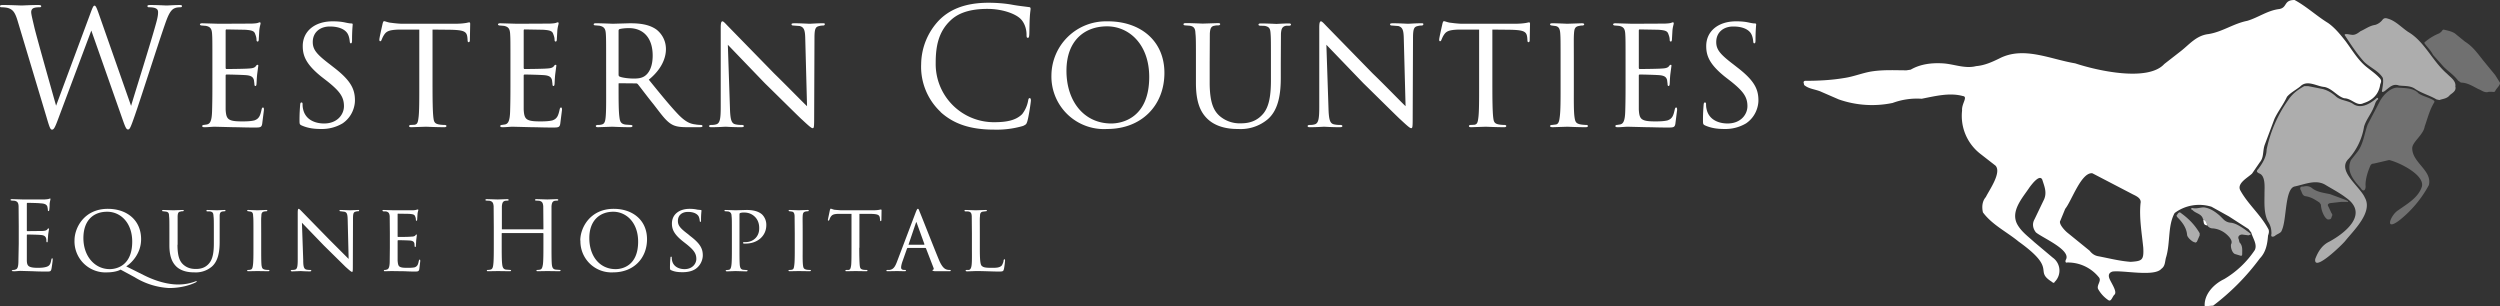
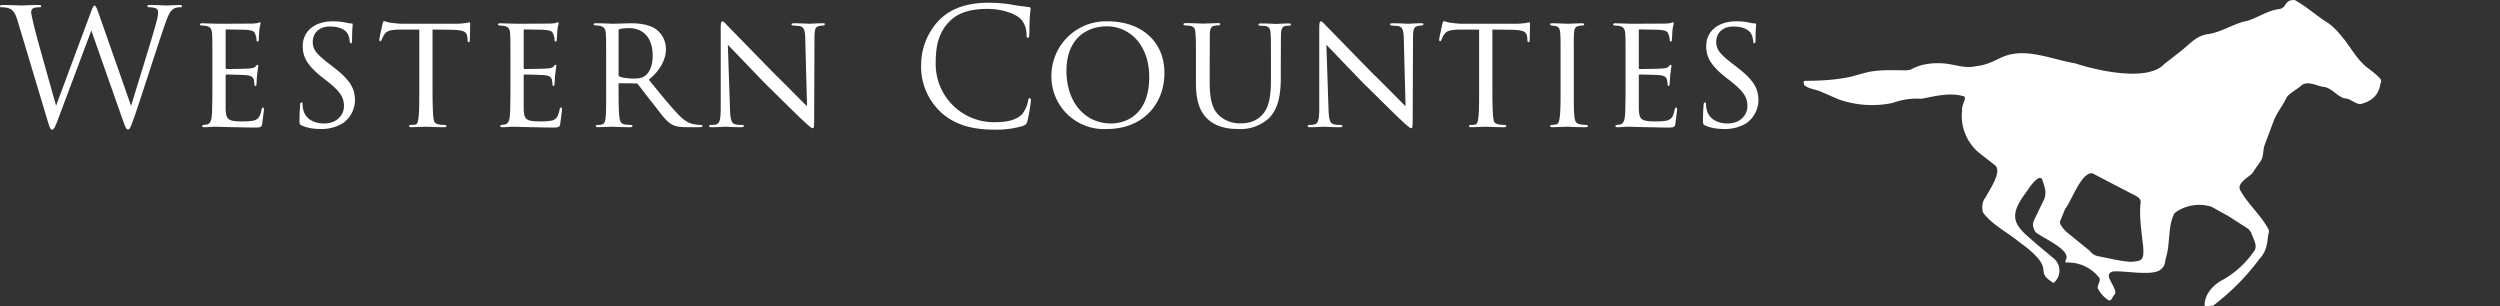
<svg xmlns="http://www.w3.org/2000/svg" viewBox="0 0 1546.7 189.5">
  <rect x="0" y="0" width="1546.7" height="189.5" fill="#333333" stroke="none" />
  <path fill="#fff" d="M10.9 12.9C9.3 7.6 8 6.1 5.4 5.1c-1.3-.5-3.8-.6-4.5-.6-.5 0-.9-.1-.9-.7 0-.5.6-.7 1.6-.7 5.2 0 10.7.3 11.8.3.9 0 5.3-.3 10.3-.3 1.4 0 1.8.3 1.8.7 0 .6-.5.7-1 .7-.8 0-2.7 0-3.9.6-.6.3-1.3 1-1.3 2.4s.9 4.8 1.9 9.2c1.5 6.4 11.9 43 13.5 48.7L56 8.1c1.5-4.1 1.9-4.6 2.5-4.6.7 0 1.3 1.3 2.5 4.7l20.1 57.3c2.9-9.8 12.1-38.8 15.6-51.6 1-3.7 1.1-5.1 1.1-6.4 0-1.8-1.1-3-5.7-3-.5 0-.9-.3-.9-.7 0-.5.5-.7 1.7-.7 5.1 0 9.3.3 10.2.3.7 0 5-.3 8.1-.3.9 0 1.4.2 1.4.6 0 .5-.3.8-.9.8-.4 0-2.3 0-3.4.5-3 1-4.6 5.3-6.5 10.8-4.4 12.7-14.5 44.5-18.4 55.7-2.6 7.4-3.1 8.6-4.2 8.6-1 0-1.6-1.3-3-5.2l-19.7-56-21 56c-1.6 4.2-2.3 5.3-3.3 5.3s-1.5-1.1-3.5-8L10.9 12.9Zm120.5 26c0-13 0-15.4-.2-18.1-.2-2.8-.9-4.2-3.8-4.8l-2.4-.2c-.7 0-1.3-.3-1.3-.6 0-.6.5-.8 1.5-.8l10.3.3 20.3-.1c2-.1 3.1-.2 3.9-.5.6-.2.7-.3 1.1-.3.2 0 .4.2.4.7 0 .6-.6 2-.8 4.5l-.3 5.2c0 .9-.2 1.5-.7 1.5s-.7-.4-.7-1.1c0-1.1-.3-2.2-.7-3.2-.6-2-1.5-2.7-6.5-3l-11.4-.2c-.3 0-.5.2-.5.8v22.7c0 .6.1 1 .6 1 1.2 0 11.4-.1 13.5-.3 2.3-.1 3.8-.4 4.6-1.5.4-.6.7-.8 1.1-.8.2 0 .4 0 .4.6l-.7 5.3c-.3 2.8-.3 4.8-.4 6-.1.9-.3 1.2-.7 1.2-.5 0-.6-.6-.6-1.3l-.3-2.4c-.4-1.3-1-2.7-4.8-3-2.3-.2-10.4-.4-12-.4-.6 0-.7.3-.7.7v20.9c.2 3.7.7 5.6 2.8 6.5 1.5.7 3.9.9 7.3.9 1.9 0 5.1 0 7.6-.6 3-1 3.7-3 4.5-6.6.2-1 .5-1.4.9-1.4.6 0 .6.9.6 1.5l-1.1 8.7c-.4 2-1.1 2.2-4.4 2.2-6.6 0-9.4-.2-12.9-.2l-11.8-.3c-2.3 0-4.2.3-6.6.3-.9 0-1.4-.2-1.4-.7 0-.4.4-.7.9-.7l2-.3c1.8-.4 3-1.7 3.2-8 .1-3.3.2-7.4.2-15V38.9Zm55.2 38.7c-1.3-.6-1.3-1-1.3-3.4 0-4.6.3-8 .4-9.4.1-1 .3-1.4.8-1.4s.7.3.7 1c0 .6 0 1.8.3 3 1.3 6.5 7.2 9 13 9 8.3 0 12.3-5.7 12.3-10.7 0-5.7-2.6-9.2-9.9-15.1l-4-3.1c-9.6-7.7-11.6-13-11.6-19 0-9.1 7.3-15.3 18.5-15.3 3.5 0 5.9.3 8.1.8 1.9.4 2.7.5 3.4.5s.9.2.9.6-.4 3.9-.4 9.7c0 1.5-.2 2-.7 2s-.6-.3-.7-1c-.1-1-.3-3-1.2-4.7-.5-1-2.8-4.7-11.2-4.7-6 0-10.5 3.6-10.5 9.6 0 4.7 2.4 7.6 10.7 13.9l2.3 1.8c10.4 8 13.1 13.3 13.1 20.4 0 3.6-1.5 10-7.6 14.2a25 25 0 0 1-13.5 3.5c-4.2 0-8.1-.5-11.9-2.2Zm81-23.7c0 7.8.1 14.9.5 18.6.3 2.4.5 3.8 3 4.4 1.2.3 3.1.4 3.9.4s1.2.3 1.2.6c0 .5-.3.8-1.3.8-5.1 0-11-.3-11.4-.3l-8.9.3c-1.1 0-1.5-.2-1.5-.7 0-.3.3-.7 1.1-.7l2.2-.1c1.9-.3 2.2-1.5 2.6-5s.4-10.7.4-18.2V18.3h-12.6c-6.4.2-7.8 1.2-9.2 3.3-.9 1.4-1.3 2.6-1.5 3-.3.8-.5.9-.9.9s-.5-.4-.5-1c-.1-.5 1.4-7.1 2-9.8.3-1.2.6-1.6.9-1.6.7 0 2.6.9 4.4 1 3.5.5 6.3.6 6.4.6h32.8c2.4 0 4.8-.1 7.2-.5l1.9-.4c.4 0 .6.5.6.9l-.2 10.2c0 .9-.4 1.2-.7 1.2-.5 0-.7-.4-.7-1.2l-.1-1.4c-.4-4-1.7-5-11.8-5.1l-9.8-.1v35.6Zm48.2-15c0-13 0-15.4-.2-18.1-.2-2.8-.9-4.2-3.8-4.8l-2.4-.2c-.7 0-1.3-.3-1.3-.6 0-.6.5-.8 1.5-.8l10.3.3 20.3-.1c2-.1 3.1-.2 3.9-.5.6-.2.7-.3 1.1-.3.2 0 .4.2.4.7 0 .6-.6 2-.8 4.5l-.3 5.2c0 .9-.2 1.5-.7 1.5s-.7-.4-.7-1.1c0-1.1-.3-2.2-.7-3.2-.6-2-1.5-2.7-6.5-3l-11.4-.2c-.3 0-.5.2-.5.8v22.7c0 .6.1 1 .6 1 1.2 0 11.4-.1 13.5-.3 2.3-.1 3.8-.4 4.6-1.5.4-.6.7-.8 1.1-.8.2 0 .4 0 .4.6l-.7 5.3c-.3 2.8-.3 4.8-.4 6-.1.9-.3 1.2-.7 1.2-.5 0-.6-.6-.6-1.3l-.3-2.4c-.4-1.3-1-2.7-4.8-3-2.3-.2-10.4-.4-12-.4-.6 0-.7.3-.7.7v20.9c.2 3.7.7 5.6 2.8 6.5 1.5.7 3.9.9 7.3.9 1.9 0 5.1 0 7.6-.6 3-1 3.7-3 4.5-6.6.2-1 .5-1.4.9-1.4.6 0 .6.9.6 1.5l-1.1 8.7c-.4 2-1.1 2.2-4.4 2.2-6.6 0-9.4-.2-12.9-.2l-11.8-.3c-2.3 0-4.2.3-6.6.3-.9 0-1.4-.2-1.4-.7 0-.4.4-.7.9-.7l2-.3c1.8-.4 3-1.7 3.2-8 .1-3.3.2-7.4.2-15V38.9Zm59.2 0c0-13.1 0-15.5-.2-18.2s-.9-4.2-4-4.8l-2.4-.2c-.7 0-1.1-.2-1.1-.6s.3-.7 1.2-.7c4.3 0 10.4.3 10.6.3l10.5-.3c5.6 0 11.7.5 16.4 3.8 1.9 1.4 6 5.4 6 12.2 0 5.5-2.7 12.5-10.6 18.9 7.3 9 13.3 16.4 18.4 21.7 4.8 4.9 7.8 5.7 10.6 6 .7.2 2.8.3 3.1.3.8 0 1.1.3 1.1.7 0 .5-.4.7-1.8.7h-7c-4.7 0-6.9-.3-9.1-1.2-4.2-1.8-7.2-6.3-12.4-13-3.9-4.8-7.9-10.2-9.6-12.3-.4-.4-.6-.6-1.2-.6l-10.3-.1c-.4 0-.5 0-.5.5v1.4c0 8 0 15.3.5 18.9.3 2.4.6 4.4 3.9 4.8l2.9.2c.9 0 1.3.3 1.3.6 0 .5-.4.8-1.4.8-5.2 0-10.8-.3-11.2-.3l-8.7.3c-1 0-1.4-.2-1.4-.8 0-.3.6-.6 1.2-.6.7 0 1.4 0 2.2-.2 1.7-.3 2.3-1.4 2.6-3.8.5-3.6.4-11.8.4-19.3V38.9Zm7.7 7.2c0 .5.1 1 .5 1.2 1.3.7 5.3 1.3 8.9 1.3 2.1 0 4.6-.1 6.7-1.5 3-2 5-6.3 5-12.7 0-11-5.8-17-14.7-17-2.5 0-4.6.3-5.8.6a1 1 0 0 0-.6.9v27.2Zm63.2-28.8c0-3.1.3-4.1 1.1-4.1.7 0 2.4 2 3.1 2.7l28.8 29.5c7.8 7.6 17.8 17.9 20.4 20.3l-1.1-41.6c-.1-5.4-.7-7.2-3.4-8l-3.9-.3c-1 0-1.2-.4-1.2-.8 0-.5.8-.6 1.8-.6 4.3 0 8.5.3 9.4.3 1 0 4.1-.3 8-.3 1.1 0 1.4 0 1.4.6 0 .4-.3.7-.9.8-.6 0-1.4 0-2.5.3-2.3.5-3 1.5-3 7.5l-.2 50.2c0 5-.2 5.5-.9 5.5s-1.7-.7-6.6-5.3c-.4-.2-14.3-14-23-22.5l-22.9-23.8 1.3 39c.2 7 .8 9.6 3.3 10.2 1.6.4 3.3.4 4.1.4s1.2.3 1.2.7c0 .5-.5.7-1.6.7-5.4 0-9-.3-9.7-.3s-4.4.3-8.7.3c-.9 0-1.5-.1-1.5-.7 0-.4.4-.7 1.4-.7.7 0 1.8 0 3.1-.4 2.2-.7 2.7-3.4 2.7-10.7v-49 .1Zm136.1 52a38.3 38.3 0 0 1-12.1-29.6 40 40 0 0 1 11.2-27.3c6-6 15.1-10.7 30.5-10.7 4 0 9.6.3 14.5 1.2 3.8.7 6.9 1 10.6 1.5.7 0 .9.5.9 1 0 .9-.3 2-.5 5.7-.2 3.3-.2 8.8-.3 10.3s-.3 2-.9 2c-.7 0-.8-.6-.8-2 0-4-1.6-8-4.2-10.2-3.5-3-11.2-5.7-20-5.7-13.3 0-19.5 3.9-23 7.3-7.3 7-9 15.9-9 26a36 36 0 0 0 35.4 36.8h.7c7.5 0 13.4-1 17.4-5a19 19 0 0 0 3.7-8.4c.2-1.1.4-1.5 1-1.5.5 0 .7.7.7 1.5 0 .7-1.2 9.4-2.2 12.8-.6 1.9-.8 2-2.6 2.9a58 58 0 0 1-18 2.3c-15 0-25.1-3.7-33-10.8v-.1Zm68.5-22.9a33.7 33.7 0 0 1 34.2-33.2h.8c19.8 0 34.9 11.8 34.9 31.9S706.3 79.8 685 79.8a32.5 32.5 0 0 1-34.5-33.4Zm60.5 1.2c0-20.1-12.4-31.3-26.1-31.3s-25.1 8.6-25.1 27.5 10.9 32.6 27.7 32.6c6.7 0 23.5-3.4 23.5-28.8Zm37.4 3.3c0 12.2 2.3 17.4 6.1 20.8a19 19 0 0 0 13.2 4.6c5.2 0 9.9-1.4 13.7-5.8 4-4.6 4.9-12.2 4.9-21V39.1c0-13.1 0-15.4-.2-18.1-.2-3-.5-4.4-3.7-5l-2.8-.1c-.6 0-1-.3-1-.6 0-.6.5-.8 1.4-.8 4.3 0 9.3.3 9.7.3.5 0 4.8-.3 7.6-.3 1 0 1.4.2 1.4.7 0 .4-.4.7-1 .7h-1.8c-2.8.4-3.2 2.2-3.4 5l-.1 18.2v8.8c0 9-1 19.8-8.1 25.9a26 26 0 0 1-18.3 6c-2.8 0-12.2 0-18.7-6-4.3-4-7.4-10-7.4-22.4V38.9c0-13.2 0-15.5-.3-18.2-.1-2.7-.6-4.4-3.7-4.8l-2.6-.2c-.7 0-1.1-.3-1.1-.6 0-.6.4-.8 1.5-.8 4.3 0 9.7.3 10.4.3l9.4-.3c1.1 0 1.4.2 1.4.7s-.7.7-1.2.7c-.6 0-1.4 0-2.2.2-2.4.3-2.8 2-3 4.8l-.1 18.2v12Zm67.8-33.6c0-3.1.3-4.1 1.1-4.1.7 0 2.4 2 3.1 2.7l28.8 29.5c7.8 7.5 17.8 17.9 20.4 20.3l-1.1-41.6c-.1-5.4-.7-7.2-3.4-8l-3.9-.3c-1 0-1.2-.4-1.2-.8 0-.5.8-.6 1.8-.6 4.3 0 8.5.3 9.4.3 1 0 4.1-.3 8-.3 1.1 0 1.4 0 1.4.6 0 .4-.3.7-.9.8-.6 0-1.4 0-2.5.3-2.3.5-3 1.5-3 7.5l-.2 50.2c0 5-.2 5.5-.9 5.5s-1.7-.7-6.6-5.3c-.4-.2-14.3-14-23-22.5l-22.9-23.8 1.3 39c.2 7 .8 9.6 3.3 10.2 1.6.4 3.3.4 4.1.4s1.2.3 1.2.7c0 .5-.5.7-1.6.7-5.4 0-9-.3-9.7-.3s-4.4.3-8.7.3c-.9 0-1.5-.1-1.5-.7 0-.4.4-.7 1.4-.7.7 0 1.8 0 3.1-.4 2.2-.7 2.7-3.4 2.7-10.7v-49 .1Zm107.1 36.6c0 7.8.1 14.9.5 18.6.3 2.4.5 3.8 3 4.4 1.2.3 3.1.4 3.9.4s1.2.3 1.2.6c0 .5-.3.8-1.3.8-5.1 0-11-.3-11.4-.3l-8.9.3c-1.1 0-1.5-.2-1.5-.7 0-.3.3-.7 1.1-.7l2.2-.1c1.9-.3 2.2-1.5 2.6-5 .4-3.5.4-10.7.4-18.2V18.3h-12.6c-6.4.2-7.8 1.2-9.2 3.3-.9 1.4-1.3 2.6-1.5 3-.3.8-.5.9-.9.9s-.5-.4-.5-1c-.1-.5 1.4-7.1 2-9.8.3-1.2.6-1.6.9-1.6.7 0 2.6.9 4.4 1 3.5.5 6.3.6 6.4.6h32.8c2.4 0 4.8-.1 7.2-.5l1.9-.4c.4 0 .6.5.6.9l-.2 10.2c0 .9-.4 1.2-.7 1.2-.5 0-.7-.4-.7-1.2l-.1-1.4c-.4-4-1.7-5-11.8-5.1l-9.8-.1v35.6Zm42.2-15c0-13.1 0-15.5-.2-18.2s-.8-4.2-2.9-4.6l-2.3-.3c-.7-.1-1.1-.3-1.1-.7 0-.5.4-.7 1.5-.7 3.1 0 8.8.3 9.1.3l9-.3c1 0 1.5.2 1.5.7 0 .4-.3.6-1.1.7-.6 0-1.1 0-1.8.2-2.9.4-3.2 1.9-3.4 4.8-.2 2.7-.1 5-.1 18.2v15c0 7.7-.1 14.7.4 18.3.4 2.9.8 4 3.4 4.6 1.3.3 3.4.4 3.8.4.9 0 1.1.3 1.1.7s-.4.7-1.4.7c-5.1 0-10.9-.3-11.4-.3l-9 .3c-.9 0-1.6-.2-1.6-.7 0-.4.4-.7 1.3-.7l2.4-.3c1.7-.4 2-2.4 2.3-4.8.5-3.6.5-10.7.5-18.2V38.9Zm40.2 0c0-13 0-15.4-.2-18.1-.2-2.8-.9-4.2-3.8-4.8l-2.4-.2c-.7 0-1.3-.3-1.3-.6 0-.6.5-.8 1.5-.8l10.3.3 20.3-.1c2-.1 3.1-.2 3.9-.5.6-.2.7-.3 1.1-.3.2 0 .4.2.4.7 0 .6-.6 2-.8 4.5l-.3 5.2c0 .9-.2 1.5-.7 1.5s-.7-.4-.7-1.1c0-1.1-.3-2.2-.7-3.2-.6-2-1.5-2.7-6.5-3l-11.4-.2c-.3 0-.5.2-.5.8v22.7c0 .6.1 1 .6 1 1.2 0 11.4-.1 13.5-.3 2.3-.1 3.8-.4 4.6-1.5.4-.6.7-.8 1.1-.8.2 0 .4 0 .4.6l-.7 5.3c-.3 2.8-.3 4.8-.4 6-.1.9-.3 1.2-.7 1.2-.5 0-.6-.6-.6-1.3l-.3-2.4c-.4-1.3-1-2.7-4.8-3-2.3-.2-10.4-.4-12-.4-.6 0-.7.3-.7.7v20.9c.2 3.7.7 5.6 2.8 6.5 1.5.7 3.9.9 7.3.9 1.9 0 5.1 0 7.6-.6 3-1 3.7-3 4.5-6.6.2-1 .5-1.4.9-1.4.6 0 .6.9.6 1.5l-1.1 8.7c-.4 2-1.1 2.2-4.4 2.2-6.6 0-9.4-.2-12.9-.2l-11.8-.3c-2.3 0-4.2.3-6.6.3-.9 0-1.4-.2-1.4-.7 0-.4.4-.7.9-.7l2-.3c1.8-.4 3-1.7 3.2-8 .1-3.3.2-7.4.2-15V38.9Zm49.2 38.7c-1.3-.6-1.3-1-1.3-3.4 0-4.6.3-8 .4-9.4.1-1 .3-1.4.8-1.4s.7.3.7 1c0 .6 0 1.8.3 3 1.3 6.5 7.2 9 13 9 8.3 0 12.3-5.7 12.3-10.7 0-5.7-2.6-9.2-9.9-15.1l-4-3.1c-9.6-7.7-11.6-13-11.6-19 0-9.1 7.3-15.3 18.5-15.3 3.5 0 5.9.3 8.1.8 1.9.4 2.7.5 3.4.5s.9.2.9.6-.4 3.9-.4 9.7c0 1.5-.2 2-.7 2s-.6-.3-.7-1c-.1-1-.3-3-1.2-4.7-.5-1-2.8-4.7-11.2-4.7-6 0-10.5 3.6-10.5 9.6 0 4.7 2.4 7.6 10.7 13.9l2.3 1.8c10.4 8 13.1 13.3 13.1 20.4 0 3.6-1.5 10-7.6 14.2a25 25 0 0 1-13.5 3.5c-4.2 0-8.1-.5-11.9-2.2ZM1369 189.1l-5 .4c-.5-7.3 5.5-13.7 12-16.8a58.5 58.5 0 0 0 19-18c1.7-3.5-1.3-7.4-2.2-10.8l-1.7-2.2-12.1-7.8-10.8-6c-7.8-2.4-16.3-1-22.8 3.9-4.3 7.8-2.6 18-5.2 27.1-.9 2.6-.4 5.6-3 7.4-4.3 5.1-23.7.8-30.2 1.7-2 .6-2.7 1.9-2.1 3.9.8 2.6 5.1 8.2 3.4 10.3-1.3.9-2.1 4.8-3.9 3.5a20 20 0 0 1-6.4-7c-.9-2.5 2.5-5.1.4-7.3a24.6 24.6 0 0 0-19.4-9c-1.3.4-1.3-.9-.9-1.7 3.5-6-14.2-13.4-18.5-16.9-1.7-2.1-2.6-5.1-.9-8.1l6-12.5c1.8-4.4 0-8.2-1.2-12.1-1.7-3.5-6.5 3-7.8 4.7-4.3 6.5-12 14.7-7.7 22.9 2.6 4.7 6.9 7.7 10.7 11.2l11.3 9.5a9.8 9.8 0 0 1 1.2 15c-.4 1-1.2.5-1.7 0-11.6-7.3 4-7.3-20.7-25-7.3-6-16.3-10.3-22-18-.8-3.5-.4-7 1.8-9.5 2.1-4.3 9.9-15.1 6-19.4l-9.5-7.4a29.7 29.7 0 0 1-11.2-26.7c-.4-4.3 3.9-8.6.4-9-8.1-2.2-16.8 0-25.4 1.7-6-.4-12 .4-18 2.6a62.3 62.3 0 0 1-33.3-2.2l-10.6-4.6c-3.5-1.7-7.8-1.7-10.8-4.3l-.4-1.8c.4-.8.8-.8 1.2-.8 7.8 0 16-.4 23.7-1.7 6.5-.9 12.1-3.5 18.6-4.3 6.9-.9 13.8-.5 20.2-.5l2.6-.4c6-3.5 13-4.3 19.9-3.9s13.7 3.5 20.6 1.7c5.2-.4 10-2.6 14.3-4.7 15-7.8 31.4.4 47 3 12.9 4.3 44.8 11.7 55.1.4l10.4-8.1c5.1-4 9.4-9.5 16.8-10.4 8.6-1.3 15.5-6.5 24.1-8.2 7-2.1 12.5-6.4 19.8-7.3 5.2-.9 2.6-5.6 9.5-5.6 7.3 3.9 13.8 10 20.7 14.2 4.3 3 7.8 7.4 10.8 11.2 3.9 5.2 7.3 11.2 12.5 15.6 3 2.5 6.4 4.7 9 7.7.9 1.3.5 2.2 0 3.5-.8 6-4.7 9.9-10.3 11.6-4.3 2.2-7.3-3-12-3-4.4-1.3-7.4-6-12.2-7-4.7-.3-10.7-4.7-15-.3-2.6 2.1-6 3.8-8.2 6.4-2.2 4.8-5.6 9-7.8 13.8l-6 16c-1.3 3.8-.4 7.7-3 10.7l-4.8 7c-2.6 2.5-9.5 6-7.3 10.3 4.7 8.6 12.5 15 17.2 23.7.9 1.3.5 3 0 4.3-.4 5.2-1.3 10.3-5.1 14.2a143 143 0 0 1-29 29.3l-.1-.1Zm-50.8-27.1c7-.5 8.2-.9 7.8-8.7-.9-9-2.6-18.5-1.7-27.5.8-3.5-3.5-4.8-5.6-6l-24.2-12.6c-6.9-.8-12.9 17.3-16.8 22l-3 7.3c-1.3 1.8 2.6 6 4.3 7.4l13.8 11.2c1.3 1.7 3 3 5.2 3.4 6.9 1.3 13.3 3 20.2 3.5Z" />
-   <path fill="#fff" d="M1401 119.7c0-3.9.8-11.2-3.5-12.5-1.3-.8-1.7-1.3-.4-2.6 2.6-3.4 5.2-7.7 5.2-12a81 81 0 0 1 13.3-30.6c2.6-4 6-6.5 10-8.7h2.5l9 1.8c3.1.8 5.7 2.5 7.8 4.3 3 3 7.8 2.6 11.2 5.1 4.8 3 10.4-.4 14.3-3.8 0-.5 1.3 0 .8.8-1.7 1.3-1.7 3-2.6 4.8-1.7 4.3-4.7 7.7-6 12a38.9 38.9 0 0 1-9.5 19.9c-7.7 7.3 7 17.2 10 24.1 5.1 9-7 20.3-12.1 26.7-1.7 2.2-19.9 19.9-18.6 11.2 1.8-4.7 4.3-8.6 8.7-10.7 10.3-5.6 24.5-17.3 10.3-27.2-3.9-3-8.2-5.2-12.5-7.8-6-3.8-13-.4-19.4.9-6 1.7-4.7 20.7-7.8 27.1-.4 1.8-3 2.2-4.3 3.5-1.7.9-2.6.4-2.1-1.3 0-3-.5-5.2-2.2-7.8-2.6-5.1-2.1-11.6-2.1-17.2Zm118-66.4c1 3-2 4.3-3.4 5.6-1.7 2.2-4.3 2.2-6.4 3l-1.8-.4c-4.3-2.6-9.4-3.8-13.8-6.9-3-1.7-6.4-1.3-9.4-1.7-3.5-1.3-5.6.9-7.8 2.6-.9.9-3.4 2.6-2.6 0 .4-2.6.9-5.2.4-7.3-2.5-4.3-8.1-6.5-11.6-10-4.3-4.7-8.2-10.7-11.6-15.9-1.8-2.1 3-.8 3.8-.8 2.2.4 4-1 5.6-2.2 3-1.3 5.6-3.4 9.1-3.9a9 9 0 0 0 4.7-3.4c.9-.9 1.8-.9 3-.5 4.8 1.3 8.2 5.2 12.6 8.2 10.3 6 15 18.1 24.1 25.9 2.1 2.2 5.6 4.3 5.2 7.8l-.1-.1Zm-161.1 96.6c-1.3 0-4.8-3-4.8-4.7-.4-4.4-3-7.8-6-10.8-.4-.5-.8-1.3 0-1.7.4-.9 1.3-1.8 2.2-.9 4.7 3.4 8.6 7.3 11.6 12.5v1.3l-1.7 3.9c-.4.4-.9.8-1.3.4Zm5.1-14.2c-.8-3.5-4.3-3.5-6.4-5.6-.4-.5-1.3-.5-.9-.9 0-.9.9-.4 1.3-.4 2.2.4 4.3-.5 6.5-.5 3.9.5 6.9 2.6 9.9 5.2l2.2 2.2a7 7 0 0 0 4.7 2.1c3 .4 5.6 2.2 8.2 3.9l3 2.2c.4.4 1.3.8.9 1.2l-1.3.5-3.9-.5c-1.7 0-3 1.3-2.1 3l.4 1.8c2.1 2.1 1.7 4.7 1.7 7.3 0 .9-.4 1.3-1.3.9l-3-.9c-1.7-.4-3-3.9-2.6-6 .9-1.7 0-3-.9-4.3-2.5-3-6-5.2-10.3-5.6a4 4 0 0 1-3.4-1.7c-.5-1.8-1-3-2.6-4l-.1.1Z" opacity=".6" />
-   <path fill="#fff" d="M1498.4 115.4c1.7-7.3-14.2-15-20.3-16.4l-9.4 2.2c-1 0-1.8.4-2.2 1.3-1.7 3.9-3 8.2-3 12 .4 3-1.3 4.8-3 1.8-4.4-4.8-9.1-10.4-6-17.3l3.4-4.3c4.3-5.1 4.7-11.6 6.9-17.6l7.7-14.7c2.2-3.9 6.5-8.2 10.8-8.2 4.3.4 9 0 12.5 3 1.3 2.2 11.2 4 10.3 6-3 4.8-4.3 10.4-6 15.1-.8 5.2-7.7 9.5-7.7 13.4 0 9 12.5 13.8 10.3 22.8a70.2 70.2 0 0 1-18.5 22c-9.5 7-4.8-3.9-.5-6.4 5.6-4 12.5-7.8 14.7-14.7Zm41.4-58.6c-2.6.9-4.3-.9-6.5-1.7-3.5-1.8-6.9-4-10.8-4l-1.7-1.2c-2.6-3.5-6-5.6-9-8.6l-6.5-7.3c-1.3-2.6-3.5-4.8-5.2-7-.3-.5-.1-1 .4-1.2a31 31 0 0 1 8.7-5.2l.4-.4c1.3-.5 1.3-2.2 2.6-1.8 2.1.5 4.3.9 6.5 2.2l6.4 5.2c4.8 3 7.8 7.3 11.2 11.6l7.4 9 3 4.8v.4c-.4 1.8-2.2 3-3 4.8-.5.8-1.3.4-2.2.4h-1.7Zm-87.1 68.1h-4.3l-7 .8c-1.2.5-1.6 1-.8 2.2l1.8 3.9c.4.4.8 1.3.4 1.7-.4.9-.4 2.2-1.7 2.2-1.3.4-1.8-.5-2.6-1.3a15.4 15.4 0 0 1-2.6-7.8l-.9-1.3c-2.6-1.7-5.1-3.4-8.6-3.9-2.2-.4-2.2-2.6-3-3.8-.6-1.2-.3-2 .8-2.2h.9c1.7-.4 3.5-.4 5.2.9 3 2.5 7.3 3 11.2 3.8l9.5 3.5 1.7.8v.5Z" opacity=".3" />
-   <path fill="#fff" d="M1363 135.7c1.8.8 2.2 2.1 2.6 3.8-2.1-.4-2.1-.8-2.5-3.8h-.1ZM11.6 140.3l-.1-12.7c-.1-2-.6-3-2.5-3.4l-1.7-.1c-.5-.1-.8-.2-.8-.4 0-.3.3-.5 1-.5l6.6.2h13.5c1.3-.1 2.4-.2 2.7-.4l.7-.2c.2 0 .2.2.2.5 0 .4-.3 1.1-.5 2.8 0 .9 0 2-.2 3.5 0 .6-.2 1-.5 1s-.4-.3-.4-.8c0-.7-.2-1.4-.3-2-.5-1.3-1.7-1.9-4.3-2-1-.2-7.4-.3-8-.3-.3 0-.4.2-.4.6v16.3c0 .4 0 .6.3.6l9.4-.1c1.6-.1 2.4-.3 3-1 .3-.4.4-.6.7-.6.1 0 .3.1.3.5l-.5 3.3-.3 4c0 .6-.1.8-.4.8-.3 0-.4-.4-.4-.9s0-1.1-.2-1.6c-.3-1-1-1.8-3-2-1.7-.2-7.5-.3-8.5-.3-.3 0-.4.2-.4.4v15.3c0 2.4.4 3.7 2 4.3 1 .4 2.5.6 4.8.6 1.8 0 3.7-.1 5.3-.6 2-.6 2.6-1.8 3-4.3.2-.7.3-1 .6-1s.3.5.3 1c0 .4-.5 4.4-.8 5.7-.4 1.5-.8 1.5-3.1 1.5-4.4 0-6.4-.1-8.7-.2l-7.3-.2c-1.5 0-2.9.3-4.4.2-.7 0-1-.1-1-.5l.7-.3c.6 0 1 0 1.4-.2 1.2-.3 2-1.1 2-5.5l.2-10.6v-10.4ZM66.6 168.5a19.2 19.2 0 0 1-20.5-19.8c0-7.8 6-19.5 20.6-19.5 11.8 0 20.6 7 20.6 18.8 0 9.1-6.2 14.9-9.2 16.8l11 5.5c11.8 5.9 19.8 5.7 21.5 5.7a29.4 29.4 0 0 0 10.8-2.1c.2 0 .3 0 .3.2s-.3.4-.6.6c-3 1.5-8.8 3.5-16.5 3.5a45 45 0 0 1-21.3-6.7l-8.7-4.7c-1.6 1-5 1.7-8 1.7Zm15.2-19c0-11.7-7.2-18.5-15.5-18.5s-14.7 5.1-14.7 16.3 7 19.2 16.3 19.2c4.3 0 13.9-2.2 13.9-17Z" />
-   <path fill="#fff" d="M109.8 151.4c0 7.2 1.4 10.3 3.6 12.3 2.6 2.3 5.4 2.7 7.8 2.7 3.1 0 5.9-.8 8.1-3.4 2.4-2.7 3-7.2 3-12.3v-6.3c0-7.7 0-9-.2-10.6-.1-1.8-.3-2.7-2.2-3h-1.6c-.4 0-.6-.2-.6-.4 0-.4.3-.5.8-.5l5.7.2 4.5-.2c.6 0 .8.1.8.4 0 .3-.2.4-.6.4l-1 .1c-1.7.2-2 1.2-2 3V149.7c0 5.3-.7 11.7-4.9 15.3a15.3 15.3 0 0 1-10.8 3.5c-1.6 0-7.2 0-11-3.5-2.5-2.4-4.4-6-4.4-13.3v-7.3c0-7.8 0-9.1-.2-10.7 0-1.6-.3-2.6-2.1-2.8l-1.6-.2c-.4 0-.6-.1-.6-.3 0-.4.2-.5.9-.5l6.1.2 5.6-.2c.6 0 .8.1.8.4s-.4.4-.7.4c-.4 0-.8 0-1.3.2-1.4.1-1.7 1.1-1.8 2.8v17.7ZM156.8 144.4c0-7.8 0-9.2-.2-10.8 0-1.6-.4-2.5-1.7-2.7l-1.3-.2c-.4 0-.7-.2-.7-.4 0-.3.3-.4 1-.4l5.3.2 5.3-.2c.6 0 .9.1.9.4 0 .3-.2.4-.7.4l-1 .1c-1.7.3-2 1.2-2 2.9-.2 1.6-.1 3-.1 10.7v8.9c0 4.5 0 8.6.2 10.8.3 1.7.5 2.3 2 2.7.8.2 2 .2 2.3.2.5 0 .6.2.6.4s-.2.4-.8.4l-6.7-.1-5.3.1c-.6 0-1 0-1-.4 0-.2.3-.4.8-.4.3 0 1 0 1.4-.2 1-.2 1.2-1.4 1.4-2.8.3-2.1.3-6.3.3-10.7v-8.9ZM184.2 131.6c0-1.8.2-2.4.6-2.4.4 0 1.5 1.2 1.9 1.6l17 17.4 12 12-.6-24.6c-.1-3.2-.5-4.2-2-4.6l-2.4-.3c-.5 0-.7-.2-.7-.4 0-.3.5-.4 1-.4l5.6.2 4.8-.2c.6 0 .8 0 .8.4 0 .2-.2.4-.5.4-.4 0-.9 0-1.5.2-1.4.3-1.8.9-1.8 4.4l-.1 29.7c0 3-.1 3.2-.5 3.2s-1-.4-4-3.1l-13.5-13.3-13.5-14 .8 23c0 4.1.4 5.6 2 6 .9.2 1.9.2 2.3.2s.7.2.7.4c0 .3-.3.5-.9.5-3.2 0-5.3-.2-5.7-.2l-5.1.2c-.6 0-1-.1-1-.5 0-.2.3-.4.9-.4.4 0 1 0 1.8-.2 1.3-.4 1.6-2 1.6-6.3v-28.9ZM241.2 144.4l-.1-10.7c-.2-1.7-.6-2.5-2.3-2.9h-1.4c-.4 0-.8-.3-.8-.4 0-.4.3-.5 1-.5l6 .2h12c1.2-.1 1.8-.2 2.3-.4l.6-.1c.1 0 .3 0 .3.4 0 .3-.4 1.1-.5 2.6l-.2 3.1c0 .5-.1.9-.4.9s-.4-.3-.4-.7c0-.8-.2-1.4-.4-1.9-.4-1.1-.9-1.5-3.9-1.7l-6.7-.1c-.2 0-.3 0-.3.4V146c0 .4 0 .6.4.6.7 0 6.7 0 8-.2 1.3 0 2.2-.2 2.7-.9.2-.3.4-.4.6-.4.1 0 .2 0 .2.3l-.4 3.2-.2 3.6c0 .4-.2.6-.4.6-.3 0-.4-.3-.4-.8l-.1-1.4c-.3-.8-.6-1.6-2.9-1.8a158 158 0 0 0-7-.2c-.4 0-.5.2-.5.4v12.3c.2 2.2.4 3.4 1.7 3.9.9.4 2.3.5 4.3.5 1.1 0 3 0 4.5-.3 1.7-.6 2.2-1.7 2.6-4 .2-.5.3-.8.6-.8s.3.6.3 1l-.6 5c-.3 1.2-.7 1.4-2.6 1.4-4 0-5.6-.2-7.6-.2l-7-.1-3.9.1c-.5 0-.8 0-.8-.4 0-.2.2-.4.5-.4.4 0 .8 0 1.2-.2 1-.2 1.8-1 1.9-4.6l.1-9v-8.8ZM335.8 142c.2 0 .4-.1.4-.4v-1.2l-.1-12.8c-.2-2-.6-3-2.6-3.4l-2-.1c-.2 0-.5-.2-.5-.4 0-.3.3-.5 1-.5l6.6.2 5.8-.2c.7 0 1 .2 1 .5s-.3.4-.5.4l-1.5.1c-1.6.3-2 1.3-2.2 3.4v23.1c0 5.7 0 10.4.2 12.8.2 1.7.5 3 2.3 3.3l2.7.2c.3 0 .4.2.4.4 0 .3-.3.4-1 .4l-7.2-.1-5.8.1c-.6 0-.9 0-.9-.4 0-.2.1-.4.5-.4a9 9 0 0 0 1.8-.2c1.1-.3 1.4-1.5 1.7-3.3.3-2.4.3-7.1.3-12.8v-6.2c0-.2-.2-.3-.4-.3h-25c-.2 0-.4 0-.4.3v6.2c0 5.7 0 10.4.3 12.8.2 1.7.6 3 2.3 3.3l2.7.2c.3 0 .5.2.5.4 0 .3-.3.4-1 .4l-7.2-.1-5.8.1c-.7 0-1 0-1-.4 0-.2.2-.4.5-.4a9 9 0 0 0 1.8-.2c1.2-.3 1.5-1.5 1.7-3.3.3-2.4.3-7.1.3-12.8v-10.3l-.1-12.8c-.2-2-.6-3-2.6-3.4l-2-.1c-.2 0-.5-.2-.5-.4 0-.3.3-.5 1-.5l6.6.2 5.8-.2c.7 0 1 .2 1 .5s-.3.4-.5.4l-1.5.1c-1.6.3-2 1.3-2.2 3.4v14c0 .3 0 .3.3.3h25ZM359 148.8c0-7.9 6.1-19.6 20.7-19.6 11.7 0 20.6 7 20.6 18.8s-8.3 20.5-20.9 20.5a19.2 19.2 0 0 1-20.3-19.7Zm35.8.7c0-11.9-7.4-18.5-15.4-18.5s-14.8 5.1-14.8 16.3 6.4 19.2 16.3 19.2c4 0 13.9-2 13.9-17ZM415.3 167.2c-.8-.3-.8-.6-.8-2 0-2.7.2-4.7.3-5.6 0-.5.1-.8.4-.8s.4.2.4.6c0 .3 0 1 .2 1.8.8 3.8 4.3 5.3 7.7 5.3 4.9 0 7.3-3.4 7.3-6.3 0-3.4-1.6-5.5-5.9-9l-2.3-1.8c-5.7-4.5-6.9-7.6-6.9-11.1 0-5.5 4.3-9.1 11-9.1 2 0 3.4.2 4.7.5l2 .2c.4 0 .6.2.6.4s-.3 2.3-.3 5.7c0 .9-.1 1.3-.4 1.3s-.3-.3-.4-.7c0-.5-.2-1.8-.7-2.8-.3-.5-1.7-2.7-6.6-2.7-3.6 0-6.2 2-6.2 5.6 0 2.8 1.4 4.5 6.3 8.2l1.3 1.1c6.2 4.7 7.8 7.8 7.8 12 0 2.2-1 6-4.5 8.4-2.3 1.5-5.1 2-8 2-2.5 0-4.8-.2-7-1.2ZM452.8 144.4c0-8.1 0-9.2-.2-10.8 0-1.5-.6-2.5-2.2-2.8l-1.8-.1c-.2 0-.4-.2-.4-.3 0-.4.3-.5.8-.5l6.2.2 6.7-.2c6.4 0 8.8 2.1 9.6 2.8a9 9 0 0 1 2.6 6.6c0 6.6-5.4 11.4-12.8 11.4h-1c-.3 0-.6-.2-.6-.4 0-.5.3-.5 1.5-.5 4.6 0 8.5-3.2 8.5-8.4 0-.7.2-4.3-2.5-7.1-2.9-3-6.3-2.8-7.3-2.8a6 6 0 0 0-2 .3c-.3.1-.4.5-.4 1v20.4c0 4.5 0 8.8.2 10.9.2 1.4.5 2.6 2.1 2.8l2.4.2c.2 0 .3.1.3.3 0 .3-.2.5-.8.5l-6.7-.2-5.2.2c-.5 0-.8-.2-.8-.5 0-.2.1-.3.4-.3l1.6-.2c1-.2 1.3-1.4 1.5-2.8.3-2.1.3-6.4.3-10.8v-8.9ZM491.7 144.4l-.1-10.8c-.1-1.6-.5-2.5-1.7-2.7l-1.4-.2c-.4 0-.6-.2-.6-.4 0-.3.2-.4.9-.4l5.3.2 5.3-.2c.6 0 1 .1 1 .4 0 .3-.3.4-.7.4l-1 .1c-1.8.3-2 1.2-2.1 2.9-.1 1.6 0 3 0 10.7v8.9c0 4.5-.1 8.6.2 10.8.2 1.7.5 2.3 2 2.7.8.2 2 .2 2.2.2.6 0 .7.2.7.4s-.3.4-.8.4l-6.8-.1-5.3.1c-.5 0-1 0-1-.4 0-.2.3-.4.8-.4.3 0 1 0 1.5-.2 1-.2 1.1-1.4 1.3-2.8.3-2.1.3-6.3.3-10.7v-8.9ZM531.6 153.3c0 4.5.1 8.7.3 10.9.2 1.4.3 2.2 1.8 2.6.7.2 1.8.2 2.3.2s.7.2.7.4c0 .3-.2.4-.8.4l-6.7-.1-5.2.1c-.7 0-1 0-1-.4 0-.1.3-.4.7-.4h1.3c1.1-.2 1.3-1 1.6-3 .2-2 .2-6.3.2-10.7v-21h-7.4c-3.8 0-4.6.6-5.5 1.9-.5.8-.7 1.5-.8 1.8-.2.4-.3.5-.6.5s-.3-.3-.3-.6l1.2-5.8c.2-.7.4-1 .5-1 .5 0 1.6.6 2.6.7l3.8.3h19.4c1.6 0 3.4-.1 4.2-.3l1.1-.2c.3 0 .4.3.4.5l-.1 6c0 .5-.3.7-.4.7-.3 0-.4-.2-.4-.7l-.1-.8c-.2-2.4-1-3-7-3h-5.7v21ZM561.7 153.4c-.3 0-.5.2-.6.5l-2.6 7.4c-.6 1.6-1 3.2-1 4.2s.6 1.5 2 1.5h.3c.6 0 .7.2.7.4 0 .3-.4.4-.8.4l-4.7-.1-5.7.1c-.6 0-.9 0-.9-.4 0-.2.2-.4.7-.4h1.2c2.5-.3 3.5-2.2 4.5-4.7l11.8-31.1c.7-1.7.9-2 1.3-2 .3 0 .5.2 1.1 1.9.9 2 8.9 22.5 12 29.9 2 4.7 3.7 5.4 4.5 5.7.8.3 1.6.3 2 .3s.7.1.7.4-.2.4-.9.4h-9c-1-.2-1.4-.2-1.4-.5 0-.2.2-.4.4-.4.2-.1.6-.4.2-1.3l-4.6-11.9c-.1-.2-.3-.3-.5-.3h-10.7Zm10-2c.2 0 .2-.2.2-.4l-4.7-13c-.3-.8-.3-.8-.6 0l-4.4 13c-.2.3 0 .4 0 .4h9.5ZM606.2 153.4c0 6.8.2 10.2 1.2 11.1 1 .9 2.1 1.2 6.2 1.2 2.6 0 5 0 6.3-1.6.5-1 1-2.1 1-3 .1-.4.3-.7.5-.7.3 0 .4.2.4.8s-.4 4-.7 5.3c-.4 1.2-.3 1.5-3.1 1.5-4 0-8.5-.3-14.4-.3l-5.2.2c-.6 0-1-.2-1-.5 0-.2.3-.4.7-.4h1.4c1-.3 1.4-1.4 1.6-2.9.3-2.2.2-6.3.2-10.8v-8.9l-.1-10.6c-.1-1.7-.4-2.8-2.4-3h-1.4c-.5 0-.7-.2-.7-.5s.3-.4.9-.4l6.1.2 6.1-.2c.6 0 .8.2.8.4s-.3.4-.7.4l-1.6.2c-1.6.2-2 1.1-2 2.9-.2 1.5-.1 2.8-.1 10.6v9Z" />
</svg>